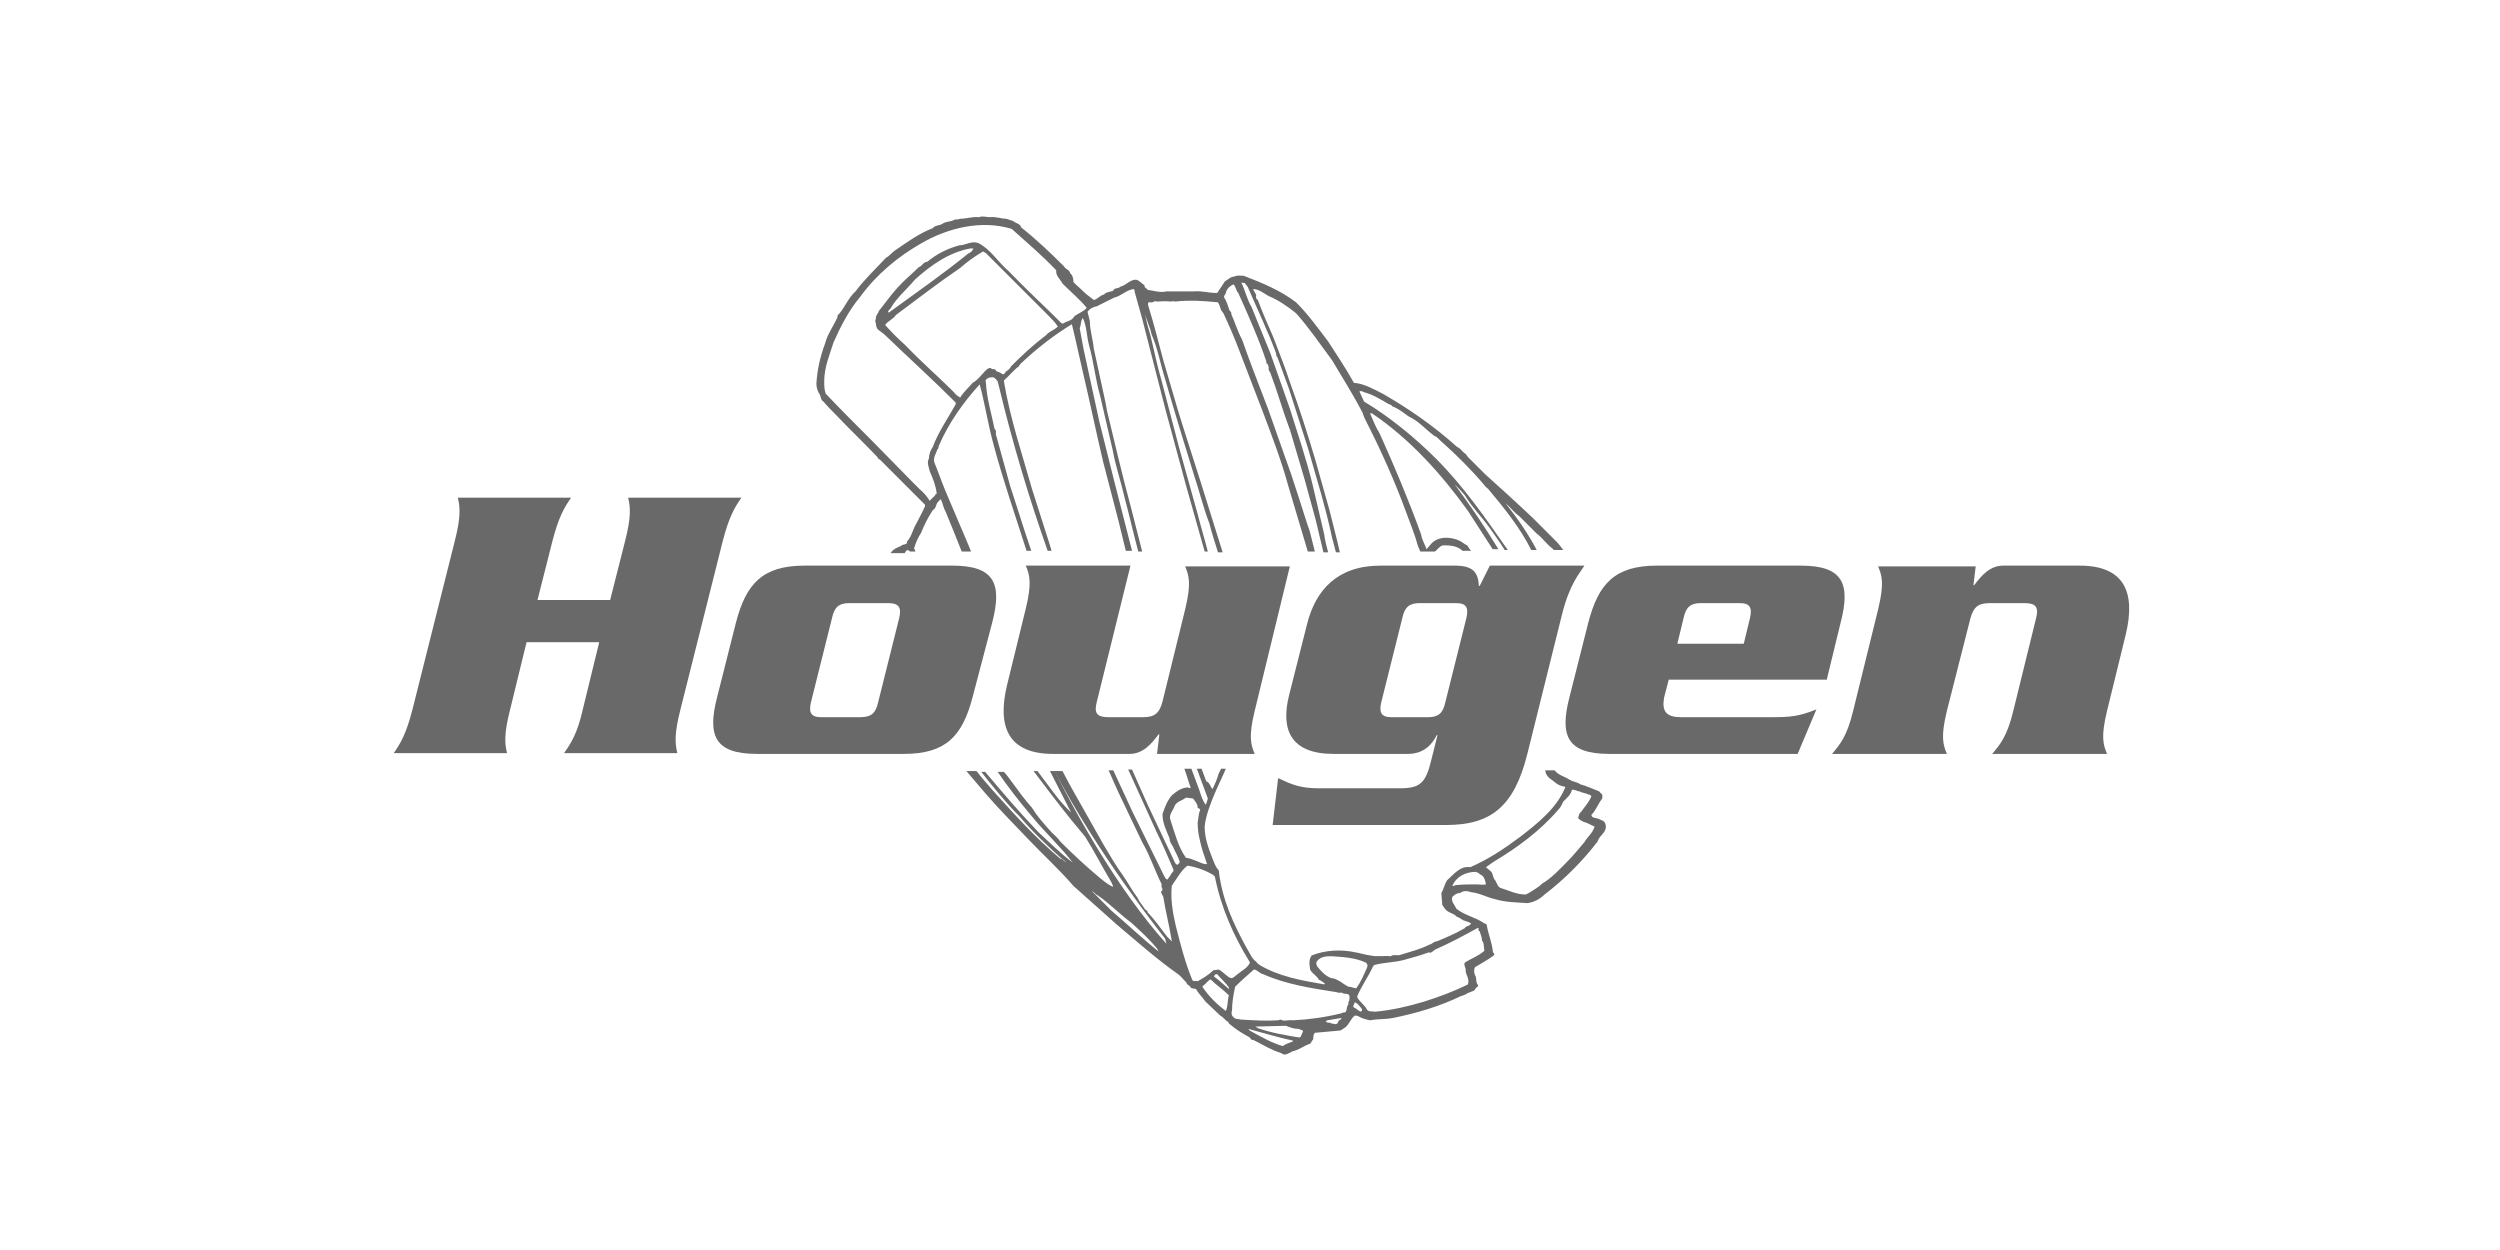
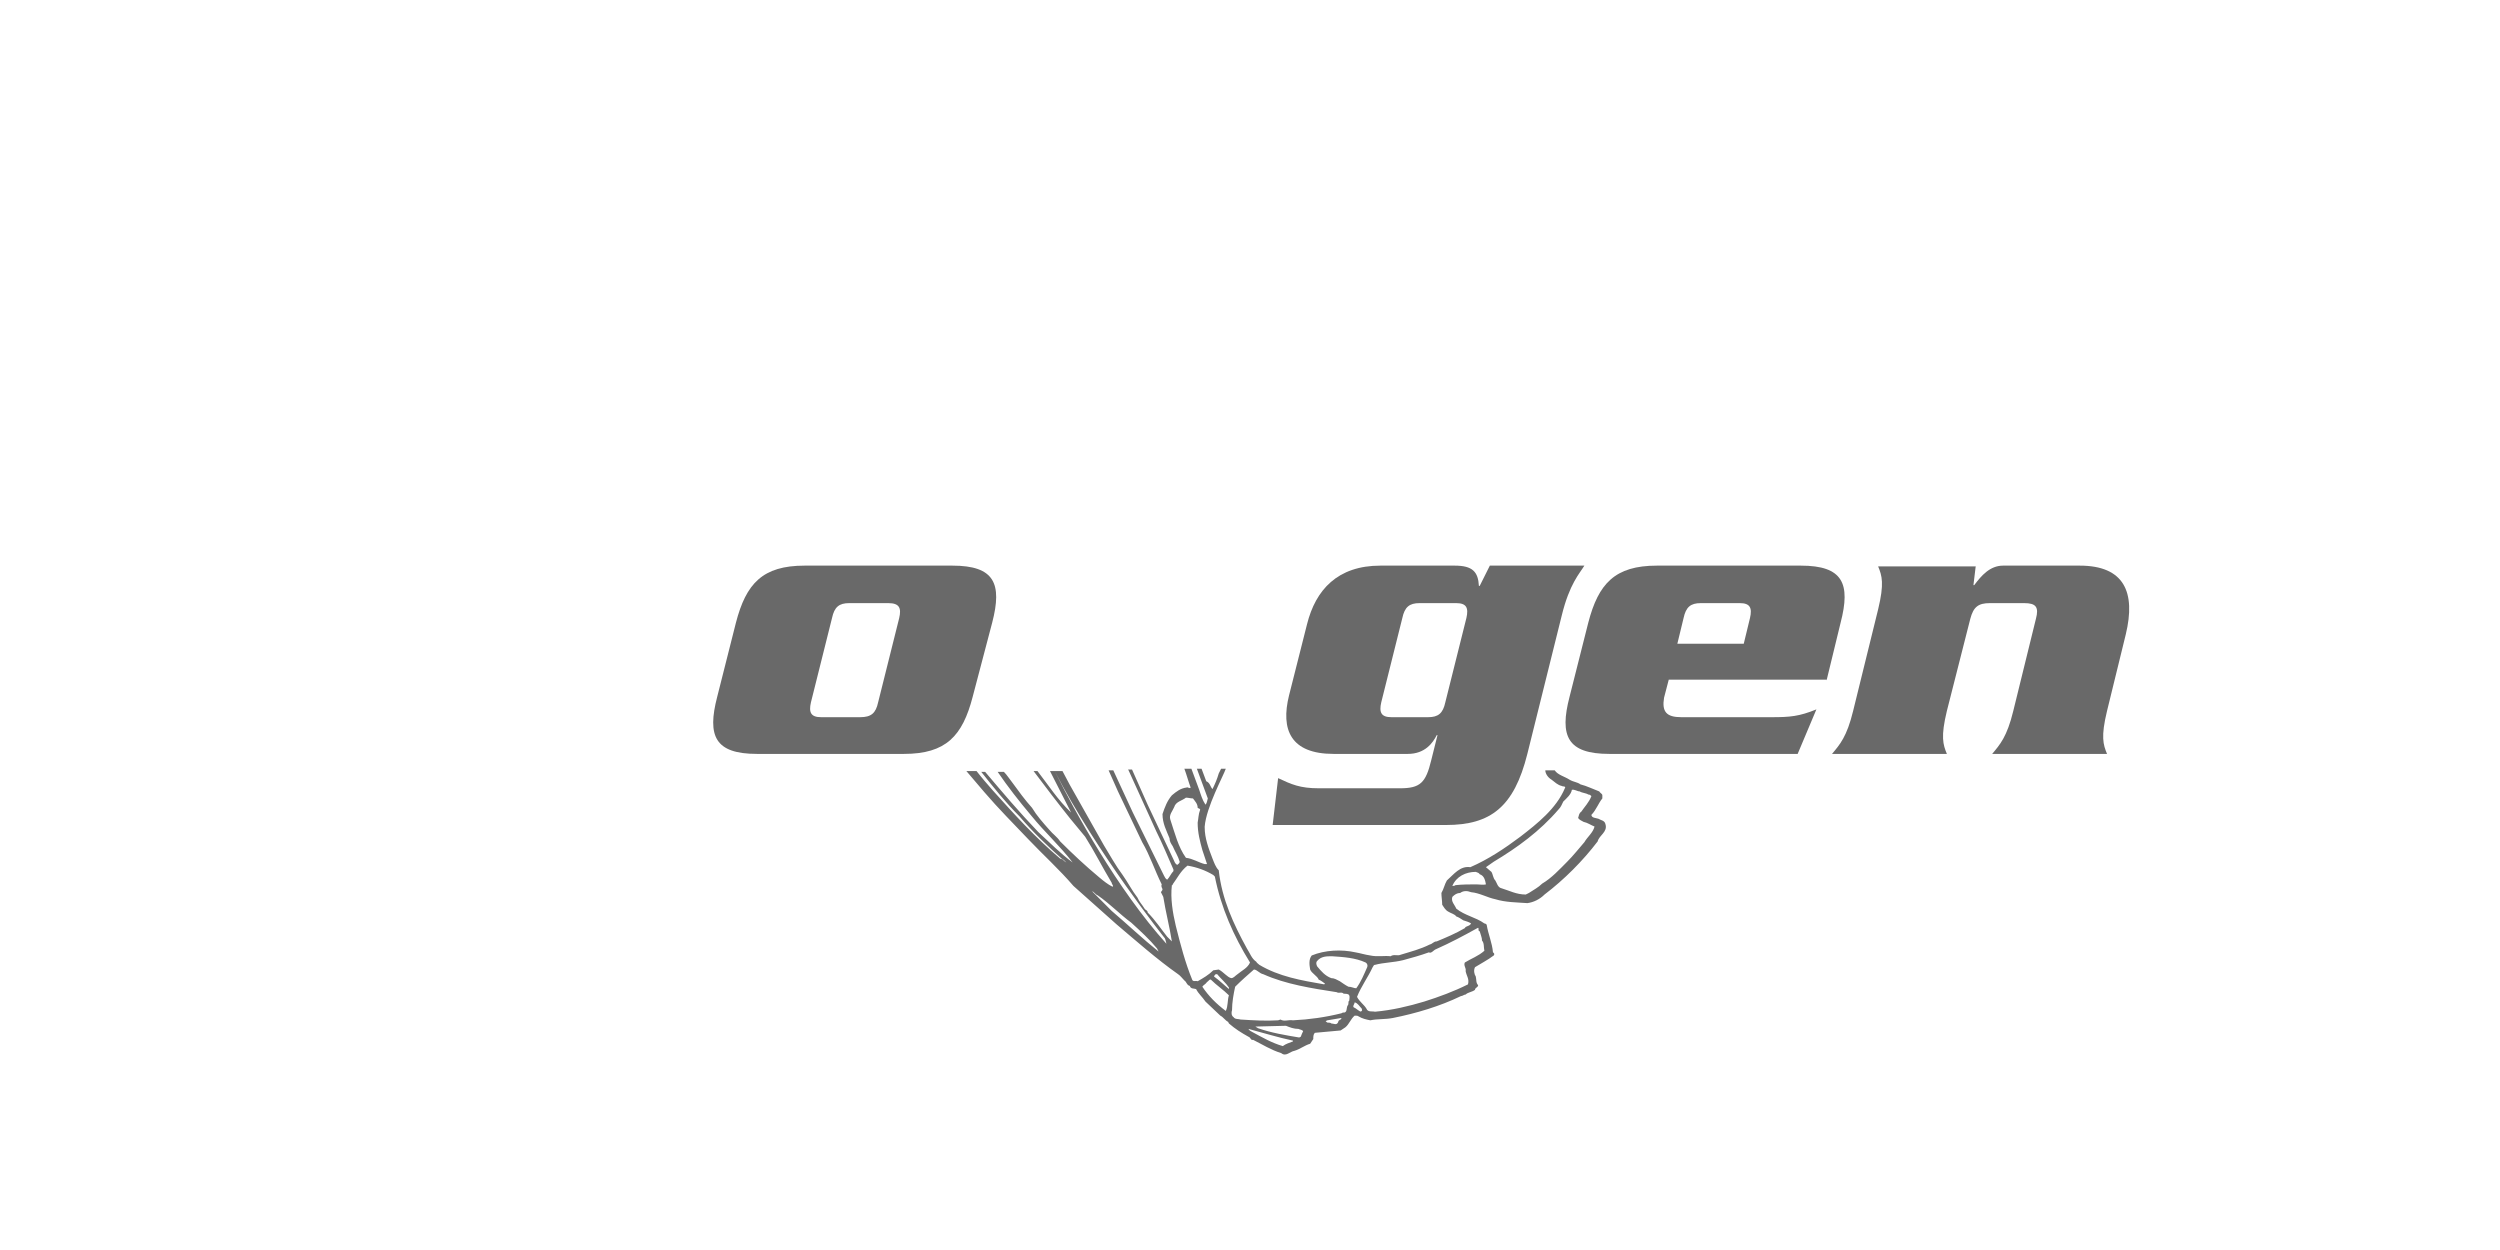
<svg xmlns="http://www.w3.org/2000/svg" version="1.1" id="Layer_1" x="0px" y="0px" viewBox="0 0 320 160" style="enable-background:new 0 0 320 160;" xml:space="preserve">
  <style type="text/css">
	.st0{fill:#696969;}
</style>
  <path class="st0" d="M198.6,99.8c0.4,0.3,0.8,0.7,1.3,0.8c0.1,0.1,0.6,0,0.4,0.3c-1.1,2.6-3.5,4.5-5.7,6.2c-2,1.5-4.1,2.9-6.4,3.9  c-1.3-0.2-2.1,0.9-3,1.7c-0.3,0.5-0.4,1.1-0.7,1.6c0,0.5,0.1,1,0.1,1.5c0.2,0.3,0.4,0.7,0.8,0.9c0.3,0.2,0.8,0.3,1,0.6  c0.3,0.1,0.6,0.3,0.9,0.5c0.3,0.1,0.7,0.2,1,0.4c-0.2,0.4-0.7,0.3-0.8,0.6c-1.2,0.7-2.4,1.2-3.6,1.7c-0.4,0-0.5,0.3-0.9,0.4  c-1.2,0.6-2.4,0.9-3.7,1.3c-0.4,0.2-0.9-0.1-1.3,0.2c-0.8-0.1-1.7,0.1-2.6-0.1c-0.7-0.1-1.3-0.3-1.9-0.4c-1.8-0.4-3.9-0.3-5.6,0.4  c-0.4,0.5-0.3,1.2-0.2,1.8c0.2,0.5,0.9,0.8,1.1,1.3c0.3,0.1,0.5,0.3,0.8,0.5l-0.1,0.1c-2.9-0.5-5.8-1-8.3-2.5  c-0.2-0.2-0.3-0.2-0.4-0.4c-0.6-0.4-0.8-1.1-1.2-1.7c-1.7-3.1-3.2-6.3-3.6-10c-0.4-0.4-0.6-1-0.8-1.5c-0.5-1.3-1-2.6-1-4l0-0.1  c0,0,0,0,0,0c0.2-2.5,2.4-6.5,2.7-7.4h-0.6c-0.1,0.2-0.2,0.4-0.3,0.6c-0.2,0.7-0.5,1.4-0.8,2c-0.3-0.3-0.3-0.8-0.8-1  c-0.2-0.5-0.4-1.1-0.6-1.6h-0.6c0.5,1.3,0.9,2.5,1.4,3.8c-0.1,0.3-0.1,0.6-0.3,0.8c-0.4-0.6-0.6-1.3-0.8-1.9l-1-2.7h-0.9  c0.3,0.8,0.5,1.6,0.8,2.4c-0.1,0.2-0.4-0.1-0.5,0c-0.8,0.1-1.3,0.5-1.9,1c-0.6,0.7-0.9,1.5-1.2,2.4c0,1.2,0.5,2.1,0.9,3.1  c0,0.4,0.2,0.7,0.4,1c0.3,0.7,0.7,1.3,0.9,2c0,0.2-0.2,0.3-0.3,0.4c-0.3-0.1-0.4-0.5-0.5-0.7c-1.1-2.3-2.2-4.7-3.3-7l-2-4.5h-0.5  c0,0.1,0.1,0.1,0.1,0.2l3.5,7.7c0.8,1.6,1.5,3.3,2.2,4.9l0,0.2c-0.3,0.3-0.5,0.8-0.8,1.1c-0.2-0.1-0.3-0.3-0.4-0.5l-4-8.1l-2.5-5.4  h-0.6l1.2,2.7l3.1,6.5c1,1.7,1.6,3.6,2.5,5.4c-0.1,0.2,0,0.4,0.1,0.6c0,0.2-0.1,0.2-0.2,0.4c0.1,0.2,0.2,0.4,0.3,0.6  c0.3,1.9,0.8,3.8,1.1,5.7l-0.6-0.6c-0.8-1-1.5-2.1-2.5-3.1c0-0.3-0.3-0.3-0.4-0.5c-0.3-0.5-0.7-0.9-0.9-1.4  c-0.7-0.9-1.2-1.9-1.9-2.9c-0.9-1.2-1.6-2.5-2.4-3.8l-4.4-7.8l-0.9-1.7H135c5.4,10.5,14.1,21.4,14.1,21.4s0.1,0.2,0.2,0.7  c-6.3-7-11.7-16.9-14.3-22.1h-0.6c0.9,1.8,1.8,3.5,2.7,5.3c-1.7-1.6-2.9-3.5-4.3-5.3h-0.5c1.5,2,3.1,4.1,4.7,6.1l1.9,2.3  c1.2,1.9,2.2,3.9,3.4,5.9c0,0.2,0.3,0.4,0.1,0.5c-0.6-0.3-1.1-0.7-1.7-1.2c-1.8-1.5-3.4-3-5-4.6c-0.4-0.6-0.9-0.9-1.4-1.5  c-0.8-0.9-1.6-1.8-2.2-2.8c-0.9-1-1.7-2.1-2.5-3.2c-0.4-0.5-0.7-1-1.1-1.4h-0.8c1.3,1.9,2.7,3.7,4.3,5.6c1.7,2.1,3.7,3.9,5.3,6  c-1.5-1.1-3-2.6-4.4-3.9c-2.4-2.5-4.6-5.1-6.8-7.7h-0.5c1.5,1.9,3.1,3.9,4.9,5.7c1.7,2,3.6,3.8,5.5,5.5l-0.3-0.1  c-3.2-2.7-5.9-5.7-8.6-8.7c-0.7-0.8-1.4-1.6-2.1-2.5h-1.3l2.3,2.7c1.8,2.1,3.7,4,5.6,6c1.9,2,4,3.9,5.8,6l5.5,4.9  c2.6,2.2,5.2,4.5,7.9,6.4c0.3,0.2,0.5,0.5,0.8,0.8c0.3,0.2,0.3,0.6,0.7,0.7c0.1,0.4,0.5,0.3,0.8,0.4c0.3,0.6,0.8,1,1.2,1.6  c0.6,0.6,1.3,1.2,1.9,1.8c0.4,0.2,0.6,0.6,1,0.8l0.1,0.2c0.8,0.7,1.6,1.2,2.5,1.7c0.3,0.1,0.3,0.5,0.6,0.4c1.2,0.6,2.3,1.3,3.6,1.7  c0.6,0.5,1.1-0.2,1.7-0.3c0.7-0.2,1.3-0.7,2-0.9l0.4-0.6c0-0.3,0-0.6,0.2-0.8c1.1-0.1,2.2-0.2,3.3-0.3l0.6-0.4  c0.5-0.4,0.7-1.1,1.2-1.5c0.2,0,0.4,0,0.5,0.1c0.5,0.3,1,0.4,1.5,0.5c0.9-0.2,1.9-0.1,2.9-0.3c3-0.6,6-1.5,8.7-2.8  c0.2,0,0.4-0.2,0.6-0.2c0.3-0.3,0.8-0.3,1.2-0.6c0-0.3,0.4-0.3,0.4-0.6c-0.3-0.3-0.2-0.7-0.3-1.1c-0.2-0.3-0.3-0.8-0.1-1.2  c0.8-0.5,1.6-0.9,2.4-1.5c0.1-0.1,0.1-0.3-0.1-0.4c-0.1-1.2-0.6-2.3-0.8-3.5c0-0.1-0.2-0.2-0.3-0.2c-1.1-0.8-2.5-1-3.6-1.9  c-0.2-0.5-0.7-0.9-0.5-1.5c0.3-0.3,0.6-0.5,1-0.5c0.4-0.3,0.9-0.3,1.4-0.1c1.1,0.1,2.1,0.7,3.1,0.9c1.3,0.4,2.7,0.4,4.1,0.5  c0.8-0.1,1.6-0.5,2.2-1.1c2.5-1.9,4.9-4.3,6.8-6.8c0.2-0.8,1.3-1.2,1-2.2c-0.1-0.5-0.6-0.5-0.9-0.7c-0.3-0.1-0.9-0.1-0.9-0.5  c0.6-0.6,0.9-1.5,1.4-2.1l0-0.4c0-0.2-0.3-0.3-0.4-0.5c-0.8-0.3-1.6-0.7-2.4-0.9c-0.4-0.3-0.9-0.3-1.4-0.6c-0.6-0.4-1.5-0.6-1.9-1.2  h-1.2C197.8,99,198.1,99.5,198.6,99.8 M135.9,109.9c0.2,0.1,0.4,0.3,0.6,0.5C136.3,110.3,136.1,110.1,135.9,109.9 M142.3,116.6  l-2.5-2.5c0.2,0,0.4,0.4,0.7,0.5c1.6,1.1,2.8,2.4,4.3,3.5c1.2,1.1,2.3,2.1,3.3,3.3l0.2,0.4l0,0C146.3,120.2,144.3,118.3,142.3,116.6   M168.6,123.7c-0.1-0.2-0.2-0.5,0-0.7c0.5-0.6,1.2-0.6,1.9-0.6c1.5,0.1,3,0.2,4.3,0.8c0.2,0.1,0.3,0.4,0.2,0.6  c-0.4,0.9-0.8,1.9-1.4,2.7c-0.3,0-0.6-0.2-1-0.2c-0.4-0.2-0.8-0.5-1.1-0.7c-0.4-0.2-0.7-0.4-1.1-0.4  C169.6,124.9,169.1,124.3,168.6,123.7 M149.8,104.9c-0.2-0.6,0.3-1.1,0.5-1.6c0.2-0.7,1-0.8,1.5-1.2c0.3,0,0.6,0.1,0.9,0.1  c0.3,0.4,0.6,0.7,0.6,1.2c0.1,0.1,0.4,0.1,0.3,0.3c-0.2,0.5-0.2,1.1-0.3,1.6c0,1.3,0.3,2.4,0.6,3.5c0.2,0.6,0.4,1.2,0.6,1.8l-0.3,0  c-0.8-0.2-1.5-0.7-2.4-0.8C150.8,108.4,150.4,106.7,149.8,104.9 M156.9,129.4c-1.2-0.9-2.2-1.9-3-3.1c0.1-0.2,0.4-0.3,0.6-0.6  c0.2-0.1,0.3-0.4,0.5-0.3c0.7,0.7,1.6,1.3,2.3,2C157.1,128,157.2,128.8,156.9,129.4 M157.3,126.6c-0.6-0.5-1.2-1.1-1.9-1.6  c0-0.1,0.1-0.2,0.2-0.3l0.2,0c0.5,0.6,1.1,1.1,1.5,1.7L157.3,126.6z M156,124.1l-0.7,0.1c-0.6,0.6-1.3,1-2,1.4  c-0.2-0.1-0.6,0.1-0.7-0.2c-0.9-2.2-1.5-4.5-2.1-6.9c-0.4-1.7-0.7-3.5-0.5-5.2l0.1,0l0-0.1c0.6-0.8,1-1.7,1.9-2.4  c1.2,0.2,2.3,0.6,3.3,1.2l0.2,0.2c0.8,4,2.4,7.6,4.5,11c-0.3,0.7-1,1-1.6,1.5c-0.3,0.2-0.5,0.5-0.8,0.5  C157.1,125.1,156.6,124.4,156,124.1 M164.2,133.9c-1.4-0.4-2.6-1.1-3.9-1.8c-0.2-0.1-0.4-0.2-0.5-0.4c1.9,0.5,3.8,1.1,5.7,1.5l0,0.1  C165,133.5,164.6,133.6,164.2,133.9 M166.5,132.7l-0.2,0.1c-1.8-0.3-3.6-0.6-5.3-1.2c-0.1-0.1-0.2-0.1-0.3-0.2l3.9-0.1  c0.5,0.2,1,0.4,1.6,0.4c0.2,0.1,0.5,0.1,0.6,0.3C166.7,132.2,166.6,132.4,166.5,132.7 M171.3,130.8c-0.2,0.5-0.6,0.2-0.9,0.2  c-0.2-0.2-0.5,0-0.6-0.2c-0.1,0-0.1-0.1-0.1-0.1l0.2-0.1l1.8-0.3C171.7,130.6,171.3,130.5,171.3,130.8 M172.7,128.1  c-0.2,0.1,0,0.4-0.2,0.6c-0.2,0.3,0,1-0.6,0.9l-0.2,0.1c-2,0.5-4.1,0.8-6.2,0.9c-0.6-0.1-1.1,0.2-1.6-0.1l-0.3,0.1  c-1.6,0.1-3.2,0-4.8-0.1c-0.3-0.1-0.7,0-0.9-0.3c-0.3-0.2-0.3-0.6-0.2-0.9c0-1,0.2-2.1,0.4-3c0.8-0.8,1.6-1.5,2.4-2.2  c0.4,0,0.7,0.5,1.2,0.6c2.9,1.3,6.2,1.8,9.4,2.3c0.3,0.2,0.6-0.1,0.9,0.2c0.3,0,0.6,0,0.7,0.2C172.8,127.6,172.7,127.9,172.7,128.1   M174.3,129.4c-0.1,0.1-0.2,0.1-0.3,0c-0.2-0.1-0.4-0.3-0.6-0.4c-0.4-0.1,0-0.5,0-0.7c0.4,0.1,0.6,0.5,0.9,0.8  C174.3,129.2,174.4,129.3,174.3,129.4 M189.4,119.2c0.1,0.4,0.3,0.8,0.3,1.2c0.3,0.3,0.2,0.9,0.3,1.3c-0.8,0.7-1.7,1-2.5,1.5  c-0.2,0.4,0.2,0.7,0.1,1.1c0.1,0.6,0.5,1,0.3,1.7c-1.8,0.9-3.7,1.6-5.6,2.2c-2,0.6-4.1,1.1-6.3,1.3c-0.4-0.1-0.9,0.1-1.1-0.4  c-0.3-0.5-0.9-0.9-1.2-1.5c0.5-1.3,1.4-2.5,2-3.8c0.1-0.1,0.1-0.3,0.3-0.3c1.1-0.3,2.4-0.3,3.6-0.6c1.1-0.3,2.2-0.6,3.3-1  c0.3,0.2,0.6-0.3,0.9-0.4c1.8-0.8,3.5-1.7,5.3-2.7C189.4,118.6,189.1,119.2,189.4,119.2 M189,113.2c-0.9,0-1.8,0-2.7,0.1  c-0.1,0.1-0.3,0.1-0.4,0.1c0.5-1.2,1.7-1.8,3-1.8c0.2,0.1,0.4,0.1,0.5,0.3c0.6,0.2,0.7,0.8,0.8,1.3  C189.9,113.3,189.4,113.2,189,113.2 M201.2,101.1c0.3-0.1,0.7,0.2,1,0.2c0.3,0.2,0.8,0.2,1.1,0.4c0.2,0,0.3,0.1,0.4,0.2  c-0.3,0.8-0.9,1.4-1.3,2c-0.3,0.2-0.3,0.5-0.4,0.8c0.1,0.2,0.5,0.4,0.7,0.5c0.5,0.1,0.9,0.4,1.4,0.6c-0.2,0.8-0.9,1.3-1.3,2  c-0.7,0.8-1.4,1.7-2.2,2.5c-1,1-2,2.1-3.2,2.8c-0.5,0.5-1.1,0.8-1.7,1.2l-0.4,0.2c-1.2,0-2.1-0.5-3.1-0.8c-0.5-0.1-0.6-0.7-0.8-1  c-0.3-0.3-0.3-0.8-0.5-1.1l-0.7-0.6l1-0.7c3-1.8,5.9-3.9,8.3-6.7c0.3-0.3,0.4-0.6,0.6-1C200.5,102.2,201.1,101.7,201.2,101.1" />
-   <path class="st0" d="M116.1,70.4c0.1,0,0.3,0.1,0.4,0.2h0.7c-0.1-0.1-0.1-0.3-0.2-0.4c0.2-0.7,0.5-1.4,0.9-2c0.4-1,0.9-2,1.5-2.9  c0.4-0.2,0.4-0.7,0.6-1c0.2-0.1,0.2-0.3,0.4-0.4c0.3,0.5,0.3,1,0.6,1.5c0.7,1.7,1.4,3.4,2.1,5.2h1.2l-0.2-0.5l-3.1-7.3  c-0.5-1.2-0.9-2.4-1.4-3.6c-0.2-0.6,0.2-1.1,0.4-1.7c0.2-0.1,0.1-0.4,0.2-0.5c1.2-2.8,3.1-5.5,5.2-7.8c0.7,2.6,1.1,5.3,1.8,7.8  c1.2,4.5,2.7,8.8,4.1,13.2l0.1,0.3h0.6l-0.8-2.4l-1.9-5.9l-1.8-6.5c-0.1-0.3,0.1-0.6-0.2-0.8c-0.4-2-1-3.9-1.1-5.9  c0-0.1-0.1-0.3,0-0.4c0.2-0.2,0.4-0.3,0.7-0.3c0.4-0.1,0.6,0.3,0.8,0.5l0.2,0.8c1.7,7.1,3.8,14.1,6.2,20.9h0.5  c-0.1-0.3-0.2-0.7-0.3-1l-2.2-6.9c-1.3-4.6-2.8-9-3.6-13.8l0-0.1c0.7-0.6,1.2-1.3,1.9-1.8l0.2-0.3c2.1-2,4.3-3.7,6.6-5.1  c0.5,2,0.9,4,1.4,6.1c0.9,3.8,1.7,7.7,2.6,11.5l2,7.7c0.3,1.2,0.6,2.5,0.9,3.7h0.8l-2.3-9l-1.9-7.6l-2-9.2l-0.5-2.7  c0.2-0.4,0.1-0.9,0.4-1.3c0.5,1,0.5,2.4,0.8,3.5c0.6,2.1,0.8,4.3,1.4,6.4l1.6,6.9c0.4,2.2,1.1,4.2,1.6,6.4c0.6,2.2,1.1,4.5,1.7,6.7  h0.5l-1.4-5.5c-1.1-4.1-2.1-8.3-3.1-12.5l-0.2-1.1l-1.5-6.9c-0.1-1.2-0.5-2.3-0.5-3.5l-0.3-1.2c0.3-0.4,0.7-0.6,1.2-0.7l2.2-1.1  c0.9-0.2,1.6-1,2.5-1.1c0.2,0.1,0.1,0.4,0.2,0.6l0.9,3.2l3,11.7l2.6,9.6c0.8,2.8,1.6,5.7,2.4,8.5h0.4c-0.4-1.6-0.9-3.2-1.3-4.8  l-2.4-8.6l-2.2-8.4c-0.6-2-1-4.1-1.5-6.1c-0.3-0.9-0.5-1.8-0.7-2.8c0.2,1,0.7,1.9,0.9,2.9c0.8,1.8,1.1,3.7,1.7,5.6  c1.2,4.2,2.4,8.1,3.7,12.3c0.7,2.1,1.2,4.2,2,6.3c0.3,1.2,0.7,2.4,1.1,3.7h0.6l-2-6.4c-1.2-3.9-2.5-7.8-3.7-11.7l-1.9-6.5  c-0.6-2.3-1.2-4.6-1.9-6.9c-0.1-0.3-0.1-0.6,0.3-0.5c0.3,0.1,0.5-0.3,0.7-0.1c0.6,0,1.2-0.1,1.8,0c0.2,0,0.4-0.1,0.6,0  c1.8-0.2,3.7-0.1,5.5,0.1c0.2,0.3,0.3,0.7,0.4,1l0.3,0.4c0.7,1.5,1.4,3.1,2,4.7l3,7.8c1.2,3.2,2.4,6.3,3.3,9.6l2.5,8.4h0.9  c-0.1-0.4-0.2-0.8-0.3-1.2c-0.2-0.7-0.3-1.4-0.6-2.1c-0.7-2.2-1.4-4.4-2.1-6.5l-3-8.5c-1.1-2.9-2.3-5.9-3.3-8.8  c-0.6-1.1-0.9-2.2-1.4-3.3c0.1-0.3-0.3-0.4-0.3-0.7c-0.2-0.5-0.3-1-0.6-1.4c-0.1-0.3,0.2-0.4,0.2-0.6c0.1-0.5,0.5-0.9,1-1.1  c0.3,0.3,0.3,0.8,0.6,1.1c1.3,2.9,2.6,5.8,3.6,8.8c-0.1,0.2,0.2,0.3,0.2,0.4c0.1,0.2,0.1,0.4,0.1,0.7l0.2,0.3  c0.9,2.4,1.6,4.9,2.5,7.3c0.1,0,0,0.2,0.1,0.3l1.8,6.1l1.4,5.1l1,4.2h0.6c-0.2-0.8-0.4-1.5-0.5-2.3L168,62c-0.8-3.3-1.9-6.5-2.9-9.7  l-2.5-7.1l-2.4-5.9c-0.6-1-0.8-2.1-1.3-3.1c0.1-0.1,0.2,0.1,0.4,0l0.4,0.5c1.2,2.8,2.5,5.5,3.6,8.4c0.1,0.2,0,0.5,0.2,0.6l1.5,4.1  l2.4,7.5l1.7,5.9c0.5,1.8,1,3.7,1.4,5.6l0.5,1.9h0.5c-0.1-0.4-0.2-0.9-0.3-1.3l-1-4l-1.8-6.4c-1-3.4-2.1-6.8-3.3-10.1  c-0.6-1.9-1.4-3.8-2.1-5.7c-0.7-1.6-1.4-3.2-2-4.8c-0.2-0.1-0.3-0.4-0.2-0.6c-0.1-0.3-0.3-0.5-0.4-0.8c0.7,0,1.3,0.5,2,0.9  c1.2,0.5,2.4,1.3,3.5,2.2c1.7,1.9,3.1,4,4.6,6c1.3,2.2,2.7,4.4,3.9,6.7c0.1,0.3,0.2,0.6,0.3,0.8c2,3.9,3.8,7.9,5.3,12  c0.5,1.4,1.1,2.8,1.5,4.3c0.1,0.2,0.2,0.5,0.3,0.7h1.9c0,0,0-0.1,0.1-0.1c0.3-0.3,0.6-0.7,1-0.7c0.9,0,1.8,0.1,2.4,0.7h1.1  c-0.2-0.2-0.3-0.4-0.5-0.7c-0.3-0.1-0.6-0.4-1-0.6c-1.1-0.5-2.7-0.6-3.6,0.4c-0.2,0.2-0.4,0.5-0.6,0.7c-0.2-0.6-0.6-1.2-0.7-1.9l0,0  c-1.6-4.4-3.4-8.7-5.3-12.9c-0.5-0.8-0.8-1.6-1.2-2.5l0-0.1l0.2,0c4.9,3.3,9,7.9,12.3,12.5l3.1,4.8c0,0,0,0.1,0.1,0.1h0.7  c-1.7-2.8-3.6-5.6-5.6-8.3c0.4,0.4,0.9,0.9,1.3,1.4c0.9,1.5,2.2,2.8,3.2,4.2c0.6,0.9,1.3,1.8,1.9,2.8h0.4c-2.8-4-5.6-8.1-9.2-11.7  c-2.7-2.7-6-5.4-9.2-7.3l-0.6-1.3c0.2-0.1,0.4,0,0.6,0.1c1.1,0.3,2.1,0.9,3.1,1.5c0.2,0.1,0.4,0.1,0.5,0.3c0.8,0.3,1.4,0.8,2.1,1.3  c1.3,0.6,2.1,1.6,3.3,2.5c0.4,0.1,0.7,0.6,1.1,0.9c1.8,1.6,3.7,3.5,5.3,5.4c0.1,0.2,0.3,0.3,0.5,0.5c2.1,2.5,4.1,5,5.5,7.8h0.7  c-1.1-2.1-2.5-4.1-4-6c0.6,0.5,1.1,1.2,1.8,1.7c0.7,0.7,1.5,1.5,2.2,2.2c0.7,0.5,1.2,1.3,2,1.9c0.1,0.1,0.1,0.1,0.2,0.2h1.2  c-0.3-0.4-0.6-0.8-0.9-1.1c-1-1-2-2-3-3c-2-1.9-4.1-3.8-6.1-5.6l-2.2-2.2l-0.3-0.4c-0.5-0.3-0.6-0.7-1.1-0.9c-3-2.7-6.2-4.9-9.5-6.8  c-1.2-0.6-2.4-1.3-3.7-1.4c-1-1.8-2.2-3.6-3.3-5.3c-1.3-1.7-2.5-3.4-4.1-5c-2.1-1.6-4.4-2.5-6.7-3.4c-0.4,0-0.9-0.1-1.2,0.1  c-0.5,0-0.8,0.4-1.2,0.6l-1,1.5l-0.1,0c-1,0-1.9-0.3-2.9-0.2c-1.2,0-2.4,0-3.5,0c-0.8,0.2-1.6-0.1-2.4-0.2c-0.1-0.2-0.5-0.3-0.4-0.6  c-0.4-0.2-0.6-0.6-1.1-0.7c-0.8,0-1.2,0.7-2,0.9c-0.3,0.3-0.8,0.1-0.9,0.5c-0.4,0.2-0.8,0.1-1.2,0.5c-0.5,0.1-0.8,0.6-1.3,0.7  l-0.5-0.4c-0.6-0.4-1.1-1-1.7-1.5l-0.4-0.4c0-0.4-0.1-0.9-0.4-1.1c-0.1-0.5-0.6-0.5-0.8-0.9c-1.8-1.8-3.6-3.5-5.5-5  c-0.1-0.5-0.7-0.5-1-0.8l-0.9-0.3c-0.7,0-1.3-0.3-2.1-0.2c-0.5,0-0.9-0.2-1.4,0c-0.8-0.1-1.6,0.2-2.4,0.2c-0.2,0.1-0.5,0.1-0.7,0.1  c-0.4,0.3-1,0.2-1.5,0.5c-0.4,0.3-1,0.2-1.3,0.6c-1.8,0.7-3.3,1.8-4.9,2.9c-0.4,0.3-0.7,0.7-1.1,0.9c-1.3,1.4-2.7,2.7-3.9,4.3  c-1,0.9-1.4,2.2-2.3,3.1l0,0.2c-0.5,1.1-1.3,2.2-1.6,3.4c-0.6,1.6-1,3.3-1.1,5.1c0,0.4,0.1,0.8,0.3,1.2c0.3,0.3,0.2,0.9,0.6,1.1  c0.5,0.6,1,1.1,1.6,1.7c1.7,1.8,3.6,3.6,5.3,5.4c0.1,0.1,0.1,0.3,0.3,0.3l5.8,5.8l0,0.2c-0.3,0.7-0.7,1.4-1.1,2.2  c-0.5,0.8-0.6,1.7-1.2,2.3c0.1,0.5-0.6,0.3-0.8,0.6c-0.5,0.2-1,0.4-1.3,0.9c0,0,0,0,0,0h1.8C115.9,70.6,116,70.5,116.1,70.4   M131.7,62L131.7,62L131.7,62L131.7,62z M133.9,42.9c-1.6,1.2-3.1,2.6-4.5,4c-0.1,0.3-0.4,0.5-0.7,0.7c0,0.1-0.1,0.2-0.2,0.3  c-0.1,0-0.2,0-0.2,0c-0.2-0.2-0.5-0.3-0.8-0.4c0-0.4-0.5-0.1-0.7-0.4c-0.4,0-0.6,0.3-0.8,0.5c-0.4,0.4-0.9,1.1-1.5,1.4  c-0.5,0.6-1.2,1.2-1.6,1.9c-0.3-0.2-0.6-0.4-0.8-0.7c-2.1-2.1-4.1-3.8-6.2-6c-0.9-0.8-1.8-1.7-2.6-2.6c0.3-0.5,1-0.7,1.4-1.3  c2.7-2,5.4-4.1,8.2-6c0.9-0.8,1.9-1.5,2.9-2.1c0.2,0,0.3,0.2,0.4,0.2l1.5,1.5l6.5,6.5c0.4,0.4,0.9,0.9,1.2,1.4  C134.9,42.3,134.3,42.4,133.9,42.9 M114.1,39.3c0.7-1.2,2.1-2.4,3-3.5c2.1-1.9,4.4-3.5,7.1-4c0.1,0,0.2,0,0.2,0c0,0,0.1,0,0.2,0  c-0.1,0.2-0.2,0.4-0.4,0.5c-0.1,0.1-0.1,0.1-0.2,0.1c-3.2,2.6-6.5,4.9-9.8,7.3c-0.2,0.1-0.3,0.3-0.5,0.3  C113.6,39.7,114,39.6,114.1,39.3 M117.7,62.6L117.7,62.6l-0.9-0.9l-5.2-5.3c-2-2-4-4-5.9-6c-0.2-0.5-0.2-1.1-0.2-1.6  c0-1.8,0.7-3.4,1.2-5c0.9-2,1.9-4,3.4-5.8c2.1-2.9,4.9-5.2,7.9-6.9c3.3-1.9,7.6-3,11.5-1.8c1.9,1.7,3.9,3.4,5.7,5.3  c-0.1,0.7,0.5,1.1,0.8,1.7c1,1,2.2,2,3.1,3.1c-0.4,0.5-1.1,0.7-1.6,1.1c-0.3,0.6-1,0.6-1.4,0.9l-0.2,0c-2.3-2.3-4.5-4.3-6.8-6.7  c-1.4-1.2-2.3-2.8-3.9-3.6c-0.9-0.3-1.6,0.3-2.4,0.3c-1.5,0.4-2.9,1.1-4.1,2.1c-0.5,0-0.7,0.6-1.1,0.7c-0.9,0.9-1.9,1.7-2.7,2.6  c-0.9,1-1.6,2-2.4,3c-0.1,0.3-0.3,0.5-0.4,0.8c0.1,0.2-0.2,0.5,0,0.7c0,0.3,0.1,0.6,0.2,0.8c0.3,0.3,0.7,0.5,1,0.8  c2.9,2.8,6,5.6,8.9,8.5c0.1,0.1,0.2,0.2,0.1,0.4c-1,1.8-2.2,3.5-2.9,5.4c-0.3,0.4-0.5,1-0.5,1.5c-0.3,0.5,0,1.1,0.1,1.6  c0.4,0.9,0.8,1.9,0.9,2.9l-0.2,0.1c0,0,0,0,0,0.1l-0.7,0.7C118.7,63.6,118.2,63,117.7,62.6" />
-   <polygon class="st0" points="131.7,62 131.7,61.9 131.7,62 " />
-   <polygon class="st0" points="150.1,113.7 150.1,113.7 150.1,113.6 " />
-   <path class="st0" d="M78.1,76.8l1.9-7.5c0.8-3.1,0.7-4.4,0.4-5.6h14.5c-0.9,1.3-1.6,2.5-2.4,5.6l-5.4,21.5c-0.8,3.1-0.7,4.4-0.4,5.6  H72.2c0.9-1.3,1.7-2.5,2.4-5.6l2.1-8.6h-9.3l-2.1,8.6c-0.8,3.1-0.7,4.4-0.4,5.6H50.4c0.9-1.3,1.6-2.5,2.4-5.6l5.4-21.5  c0.8-3.1,0.7-4.4,0.4-5.6h14.5c-0.9,1.3-1.6,2.5-2.4,5.6l-1.9,7.5H78.1z" />
  <path class="st0" d="M106.5,79.1c0.3-1.4,0.9-1.9,2.2-1.9h5c1.4,0,1.7,0.6,1.4,1.9l-2.7,10.8c-0.3,1.4-0.9,1.9-2.3,1.9h-5  c-1.3,0-1.6-0.6-1.3-1.9L106.5,79.1z M127,79.7c1.3-5,0.3-7.3-5.1-7.3H103c-5.4,0-7.5,2.3-8.8,7.3l-2.4,9.5c-1.3,5-0.3,7.3,5.1,7.3  h18.8c5.4,0,7.5-2.3,8.8-7.3L127,79.7z" />
-   <path class="st0" d="M148.1,96.5l0.3-2.5h-0.1c-0.9,1.2-2,2.5-3.7,2.5h-9.8c-5.7,0-7.2-3.4-5.9-8.8l2.4-9.8c0.8-3.3,0.5-4.3,0-5.5  h13.4l-4.3,17.4c-0.4,1.5,0,2,1.5,2h4.4c1.5,0,2.1-0.5,2.5-2l2.9-11.8c0.8-3.3,0.5-4.3,0-5.5h13.4L160.6,91c-0.8,3.3-0.5,4.3,0,5.5  H148.1z" />
  <path class="st0" d="M185,89.9c-0.3,1.4-0.9,1.9-2.2,1.9h-4.7c-1.3,0-1.6-0.6-1.3-1.9l2.7-10.8c0.3-1.4,0.9-1.9,2.2-1.9h4.7  c1.3,0,1.6,0.6,1.3,1.9L185,89.9z M183.2,97.3c-0.7,2.9-1.4,3.6-4,3.6h-10.4c-2.4,0-3.5-0.5-5.2-1.3l-0.7,6h22.2  c5.7,0,8.7-2.3,10.4-9.1l4.4-17.7c1-4.1,2.3-5.4,2.9-6.4h-12.1l-1.3,2.6h-0.1c-0.1-1.8-0.8-2.6-3.1-2.6h-9.5c-5.5,0-8.3,3.1-9.4,7.5  L165,89c-1.1,4.4,0.2,7.5,5.7,7.5h9.5c2.2,0,3.2-1.4,3.7-2.4h0.1L183.2,97.3z" />
  <path class="st0" d="M214.7,82.4l0.8-3.3c0.3-1.4,0.9-1.9,2.2-1.9h5c1.3,0,1.6,0.6,1.3,1.9l-0.8,3.3H214.7z M233.8,87.1l1.8-7.4  c1.3-5,0.3-7.3-5.1-7.3h-18.4c-5.4,0-7.5,2.3-8.8,7.3l-2.4,9.5c-1.3,5-0.3,7.3,5.1,7.3h24.1l2.4-5.7c-2.2,0.9-3.4,1-5.7,1h-11.6  c-1.9,0-2.5-0.7-2.2-2.5l0.6-2.3H233.8z" />
  <path class="st0" d="M252.9,72.4l-0.3,2.5h0.1c0.9-1.2,2-2.5,3.7-2.5h9.8c5.7,0,7.2,3.4,5.9,8.8l-2.4,9.8c-0.8,3.3-0.5,4.3,0,5.5  h-14.7c1-1.2,1.9-2.2,2.7-5.5l2.9-11.8c0.4-1.5,0-2-1.5-2h-4.4c-1.5,0-2.1,0.5-2.5,2L249.2,91c-0.8,3.3-0.5,4.3,0,5.5h-14.7  c1-1.2,1.9-2.2,2.7-5.5l3.2-13c0.8-3.3,0.5-4.3,0-5.5H252.9z" />
</svg>